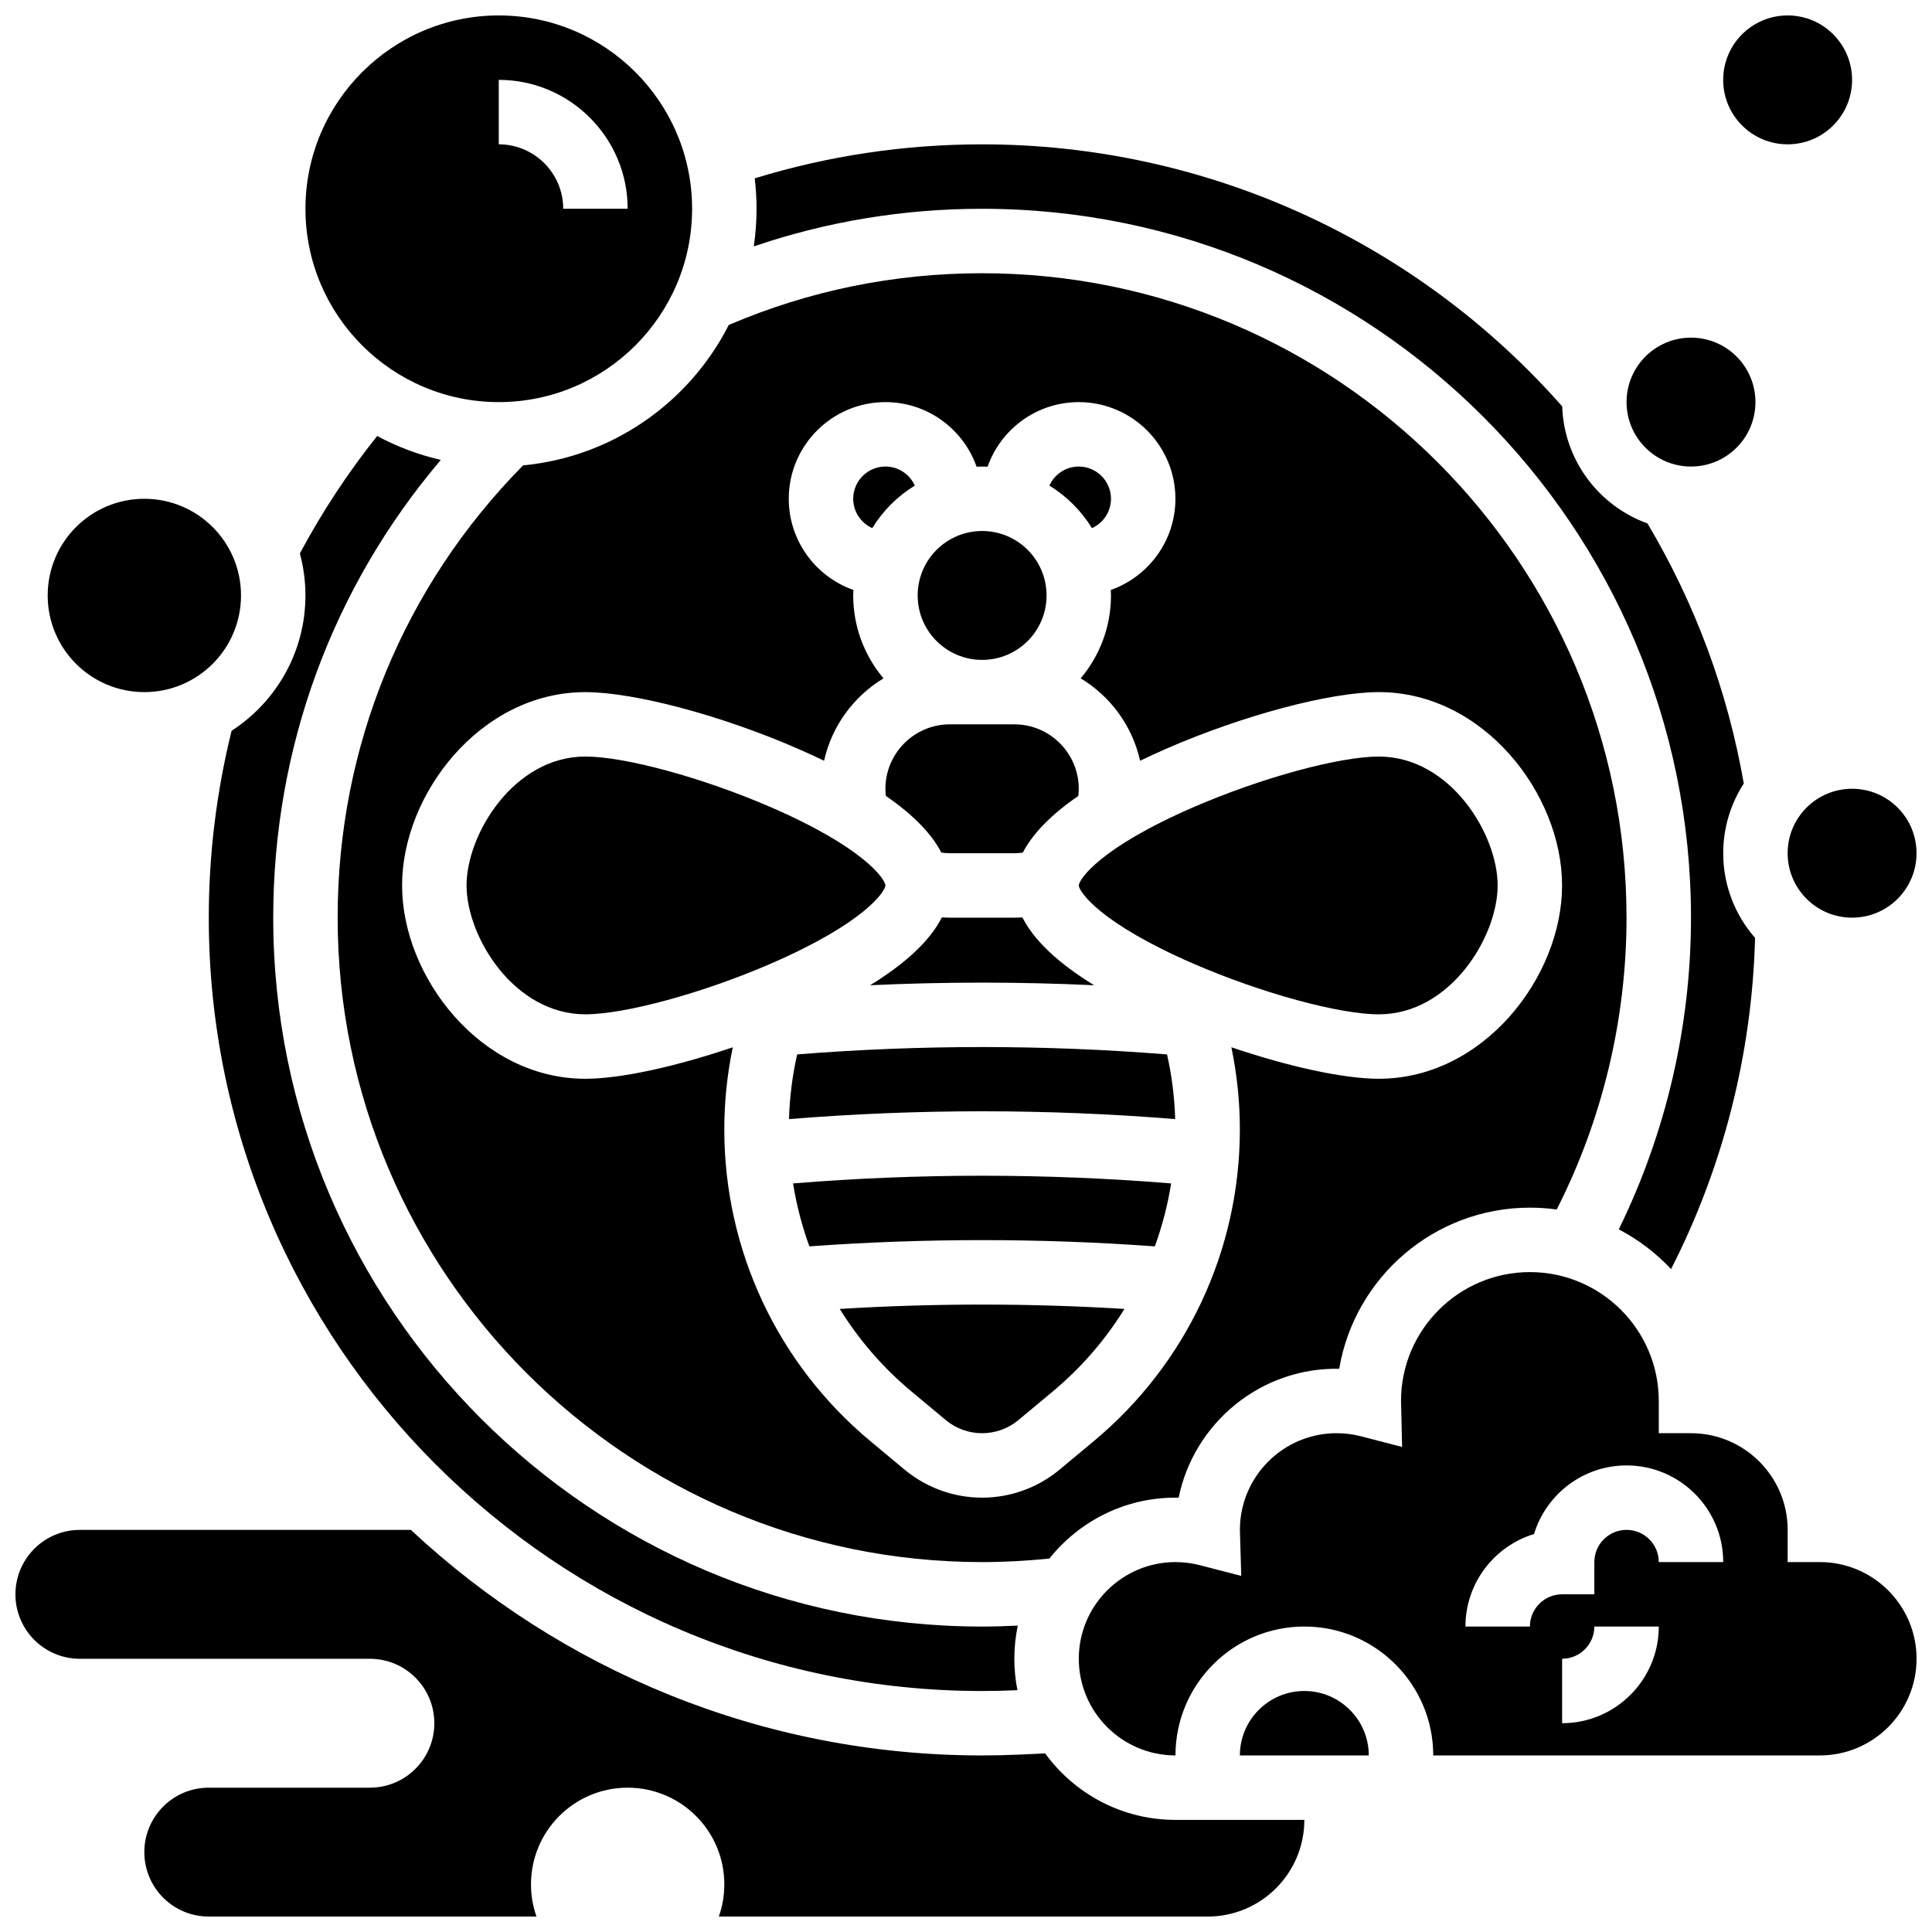
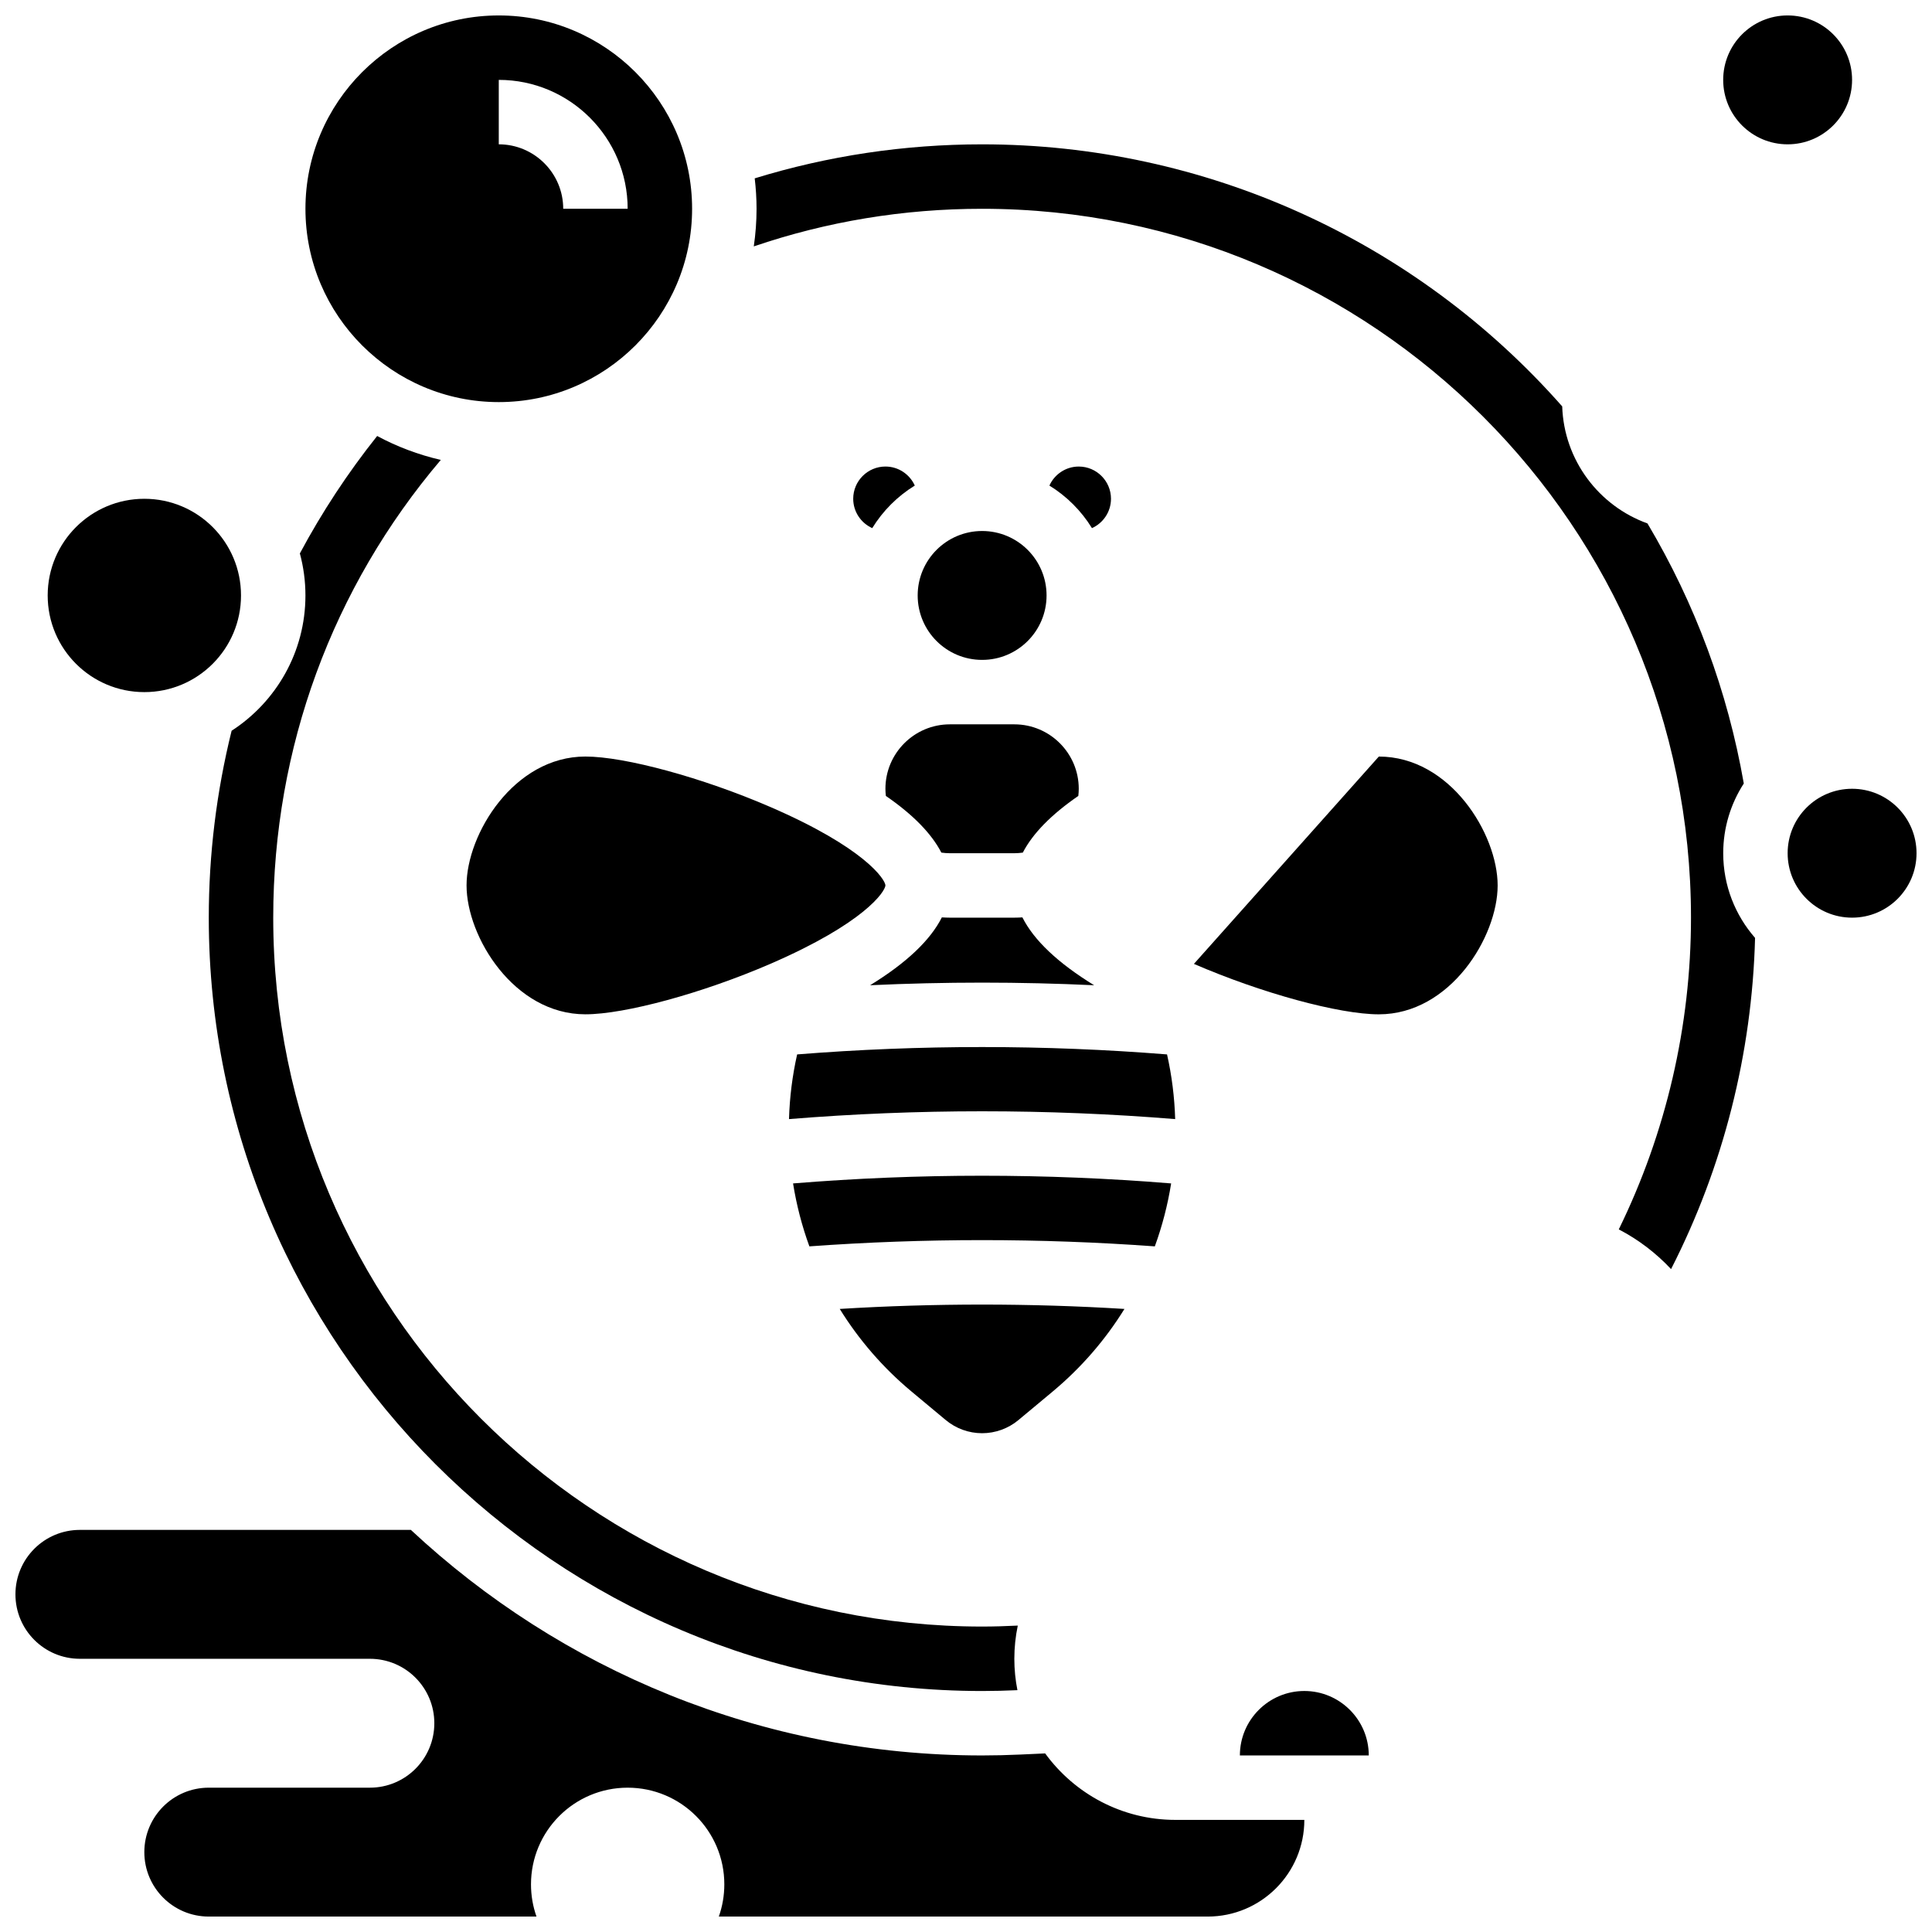
<svg xmlns="http://www.w3.org/2000/svg" width="800px" height="800px" version="1.1" viewBox="144 144 512 512">
  <defs>
    <clipPath id="e">
      <path d="m148.09 549h341.91v102.9h-341.91z" />
    </clipPath>
    <clipPath id="d">
      <path d="m617 353h34.902v35h-34.902z" />
    </clipPath>
    <clipPath id="c">
      <path d="m224 148.09h104v102.91h-104z" />
    </clipPath>
    <clipPath id="b">
      <path d="m429 481h222.9v129h-222.9z" />
    </clipPath>
    <clipPath id="a">
      <path d="m600 148.09h35v34.906h-35z" />
    </clipPath>
  </defs>
  <g clip-path="url(#e)">
    <path d="m455.5 626.29c-14.176 0-26.754-6.949-34.523-17.617l-6.574 0.301c-3.488 0.16-6.902 0.238-10.137 0.238-58.453 0-111.69-22.719-151.38-59.773h-87.715c-9.434 0-17.078 7.644-17.078 17.078 0 9.434 7.644 17.078 17.078 17.078h76.852c9.434 0 17.078 7.644 17.078 17.078 0 9.434-7.644 17.078-17.078 17.078h-42.695c-9.434 0-17.078 7.644-17.078 17.078 0 9.434 7.644 17.078 17.078 17.078h86.848c-0.945-2.672-1.457-5.547-1.457-8.539 0-14.148 11.469-25.617 25.617-25.617 14.148 0 25.617 11.469 25.617 25.617 0 2.992-0.512 5.867-1.457 8.539h129.55c14.148 0 25.617-11.469 25.617-25.617z" />
  </g>
  <path d="m393.47 369.95c0.746 0.098 1.496 0.164 2.254 0.164h17.078c0.762 0 1.512-0.066 2.254-0.164 2.621-5.062 7.531-10.078 14.707-15.023 0.07-0.629 0.117-1.258 0.117-1.891 0-9.418-7.66-17.078-17.078-17.078h-17.078c-9.418 0-17.078 7.66-17.078 17.078 0 0.633 0.047 1.262 0.117 1.891 7.176 4.945 12.086 9.961 14.707 15.023z" />
  <path d="m205.38 337.66c-3.996 16.125-6.051 32.766-6.051 49.535 0 113 91.938 204.94 204.94 204.94 3.102 0 6.227-0.078 9.359-0.223-0.535-2.691-0.82-5.473-0.82-8.316 0-3.016 0.32-5.957 0.914-8.797-3.152 0.152-6.309 0.254-9.453 0.254-103.59 0-187.86-84.273-187.86-187.86 0-45 15.66-87.453 44.41-121.31-5.953-1.375-11.617-3.516-16.867-6.34-7.762 9.734-14.625 20.168-20.484 31.121 0.957 3.551 1.477 7.285 1.477 11.137 0 15.023-7.805 28.246-19.566 35.859z" />
  <path d="m433.38 283.96c2.969-1.34 5.043-4.32 5.043-7.781 0-4.707-3.832-8.539-8.539-8.539-3.461 0-6.441 2.074-7.781 5.043 4.586 2.82 8.457 6.691 11.277 11.277z" />
  <path d="m433.96 405.1c-9.605-5.902-15.957-11.91-19.016-17.984-0.707 0.043-1.418 0.074-2.133 0.074h-17.078c-0.715 0-1.426-0.031-2.133-0.074-3.059 6.074-9.41 12.082-19.016 17.984 19.766-0.926 39.609-0.926 59.375 0z" />
  <path d="m421.35 301.8c0 9.434-7.648 17.078-17.078 17.078-9.434 0-17.078-7.644-17.078-17.078 0-9.43 7.644-17.078 17.078-17.078 9.43 0 17.078 7.648 17.078 17.078" />
  <path d="m404.27 199.33c103.59 0 187.86 84.273 187.86 187.86 0 28.668-6.606 57.023-19.137 82.609 5.203 2.707 9.887 6.281 13.855 10.527 13.844-27.121 21.465-57.156 22.262-87.773-5.25-6.004-8.441-13.852-8.441-22.438 0-6.809 2.008-13.148 5.453-18.48-4.266-24.418-12.84-47.57-25.523-68.918-12.84-4.621-22.129-16.723-22.598-31.02-38.953-44.168-94.789-69.445-153.73-69.445-20.582 0-40.816 3.035-60.266 9.012 0.312 2.648 0.488 5.336 0.488 8.066 0 3.387-0.258 6.711-0.734 9.969 19.395-6.609 39.676-9.969 60.512-9.969z" />
-   <path d="m609.21 250.56c0 9.434-7.644 17.078-17.078 17.078s-17.078-7.644-17.078-17.078c0-9.43 7.644-17.078 17.078-17.078s17.078 7.648 17.078 17.078" />
  <g clip-path="url(#d)">
    <path d="m651.9 370.11c0 9.43-7.644 17.078-17.078 17.078-9.43 0-17.078-7.648-17.078-17.078 0-9.434 7.648-17.078 17.078-17.078 9.434 0 17.078 7.644 17.078 17.078" />
  </g>
  <path d="m207.87 301.8c0 14.148-11.469 25.617-25.617 25.617s-25.617-11.469-25.617-25.617 11.469-25.617 25.617-25.617 25.617 11.469 25.617 25.617" />
  <g clip-path="url(#c)">
    <path d="m276.18 250.56c28.25 0 51.234-22.984 51.234-51.234s-22.98-51.234-51.234-51.234c-28.25 0-51.234 22.984-51.234 51.234 0 28.254 22.984 51.234 51.234 51.234zm0-85.391c18.836 0 34.156 15.324 34.156 34.156h-17.078c0-9.418-7.66-17.078-17.078-17.078z" />
  </g>
  <path d="m386.43 272.68c-1.34-2.969-4.32-5.043-7.781-5.043-4.707 0-8.539 3.832-8.539 8.539 0 3.461 2.074 6.441 5.043 7.781 2.816-4.586 6.688-8.457 11.277-11.277z" />
  <path d="m489.66 592.13c-9.418 0-17.078 7.66-17.078 17.078h34.156c0-9.418-7.664-17.078-17.078-17.078z" />
-   <path d="m460.4 399.44c17.883 7.746 38.492 13.367 49.004 13.367 18.93 0 31.488-20.559 31.488-34.156s-12.559-34.156-31.488-34.156c-10.512 0-31.121 5.621-49.004 13.363-24.973 10.812-30.426 19.156-30.516 20.801 0.09 1.625 5.539 9.969 30.516 20.781z" />
-   <path d="m282.62 267.33c-31.707 32.148-49.141 74.586-49.141 119.86 0 94.172 76.613 170.78 170.78 170.78 5.941 0 11.926-0.328 17.844-0.941 7.832-9.824 19.887-16.137 33.395-16.137 0.285 0 0.57 0.004 0.855 0.008 4.008-19.691 21.648-34.535 42.551-34.16 4.074-24.199 25.18-42.699 50.523-42.699 2.414 0 4.789 0.168 7.113 0.492 12.117-23.836 18.504-50.438 18.504-77.344 0-94.172-76.613-170.78-170.78-170.78-23.34 0-45.906 4.621-67.137 13.711-10.359 20.418-30.664 34.965-54.508 37.207zm87.488 34.469c0-0.488 0.016-0.973 0.039-1.457-9.961-3.512-17.117-13.012-17.117-24.16 0-14.125 11.492-25.617 25.617-25.617 11.145 0 20.648 7.156 24.16 17.117 0.484-0.02 0.969-0.039 1.457-0.039s0.973 0.016 1.457 0.039c3.512-9.957 13.012-17.117 24.16-17.117 14.125 0 25.617 11.492 25.617 25.617 0 11.145-7.156 20.648-17.117 24.16 0.02 0.484 0.039 0.969 0.039 1.457 0 8.359-3.023 16.023-8.027 21.969 7.879 4.754 13.688 12.598 15.746 21.836 2.219-1.07 4.543-2.141 6.981-3.203 20.227-8.82 43.371-14.984 56.281-14.984 27.797 0 48.566 27.051 48.566 51.234 0 24.184-20.77 51.234-48.566 51.234-9.332 0-24.012-3.231-39.07-8.348 1.477 7.133 2.246 14.402 2.246 21.762 0 32.004-14.102 62.109-38.688 82.598l-9.062 7.551c-5.762 4.805-13.062 7.449-20.562 7.449s-14.801-2.644-20.566-7.445l-9.062-7.551c-24.586-20.488-38.688-50.594-38.688-82.598 0-7.359 0.77-14.629 2.246-21.762-15.059 5.117-29.738 8.348-39.07 8.348-27.797 0-48.566-27.051-48.566-51.234s20.77-51.234 48.566-51.234c12.91 0 36.055 6.16 56.285 14.984 2.438 1.062 4.762 2.129 6.981 3.203 2.059-9.242 7.867-17.086 15.746-21.836-5.004-5.949-8.027-13.613-8.027-21.973z" />
+   <path d="m460.4 399.44c17.883 7.746 38.492 13.367 49.004 13.367 18.93 0 31.488-20.559 31.488-34.156s-12.559-34.156-31.488-34.156z" />
  <g clip-path="url(#b)">
-     <path d="m626.29 557.97h-8.539v-8.539c0-14.125-11.492-25.617-25.617-25.617h-8.539v-8.539c0-18.836-15.324-34.156-34.156-34.156-18.836 0-34.156 15.324-34.156 34.156 0 0.137 0.008 0.273 0.012 0.41l0.016 0.477 0.258 11.289-10.93-2.824c-2.094-0.539-4.254-0.812-6.434-0.812-14.125 0-25.617 11.492-25.617 25.617 0 0.168 0.008 0.336 0.012 0.504l0.012 0.336 0.328 11.355-11-2.84c-2.09-0.543-4.254-0.816-6.43-0.816-14.125 0-25.617 11.492-25.617 25.617s11.492 25.617 25.617 25.617c0-18.836 15.324-34.156 34.156-34.156 18.836 0 34.156 15.324 34.156 34.156h102.47c14.125 0 25.617-11.492 25.617-25.617s-11.492-25.617-25.617-25.617zm-68.312 42.695v-17.078c4.707 0 8.539-3.832 8.539-8.539h17.078c0 14.125-11.492 25.617-25.617 25.617zm25.617-42.695c0-4.707-3.832-8.539-8.539-8.539s-8.539 3.832-8.539 8.539v8.539h-8.539c-4.707 0-8.539 3.832-8.539 8.539h-17.078c0-11.539 7.672-21.32 18.18-24.516 3.195-10.508 12.977-18.18 24.516-18.18 14.125 0 25.617 11.492 25.617 25.617z" />
-   </g>
+     </g>
  <path d="m354.17 457.62c0.91 5.715 2.363 11.297 4.324 16.68 30.406-2.207 61.141-2.207 91.547 0 1.961-5.383 3.414-10.965 4.324-16.68-33.289-2.719-66.91-2.719-100.2 0z" />
  <path d="m355.25 423.43c-1.266 5.617-1.984 11.344-2.156 17.141 34-2.758 68.344-2.758 102.34 0-0.172-5.797-0.891-11.523-2.156-17.141-32.559-2.602-65.477-2.602-98.031 0z" />
  <path d="m366.54 490.88c5.059 8.172 11.449 15.582 19.031 21.898l9.062 7.551c2.699 2.25 6.117 3.488 9.633 3.488 3.512 0 6.934-1.238 9.633-3.488l9.062-7.551c7.582-6.316 13.973-13.727 19.031-21.898-25.09-1.539-50.367-1.539-75.453 0z" />
  <path d="m299.13 344.49c-18.93 0-31.488 20.559-31.488 34.156 0 13.598 12.559 34.156 31.488 34.156 10.512 0 31.121-5.621 49.004-13.363 24.973-10.812 30.426-19.156 30.516-20.801-0.09-1.625-5.539-9.973-30.516-20.785-17.883-7.742-38.492-13.363-49.004-13.363z" />
  <g clip-path="url(#a)">
    <path d="m634.82 165.17c0 9.434-7.644 17.078-17.078 17.078-9.43 0-17.078-7.644-17.078-17.078s7.648-17.078 17.078-17.078c9.434 0 17.078 7.644 17.078 17.078" />
  </g>
</svg>